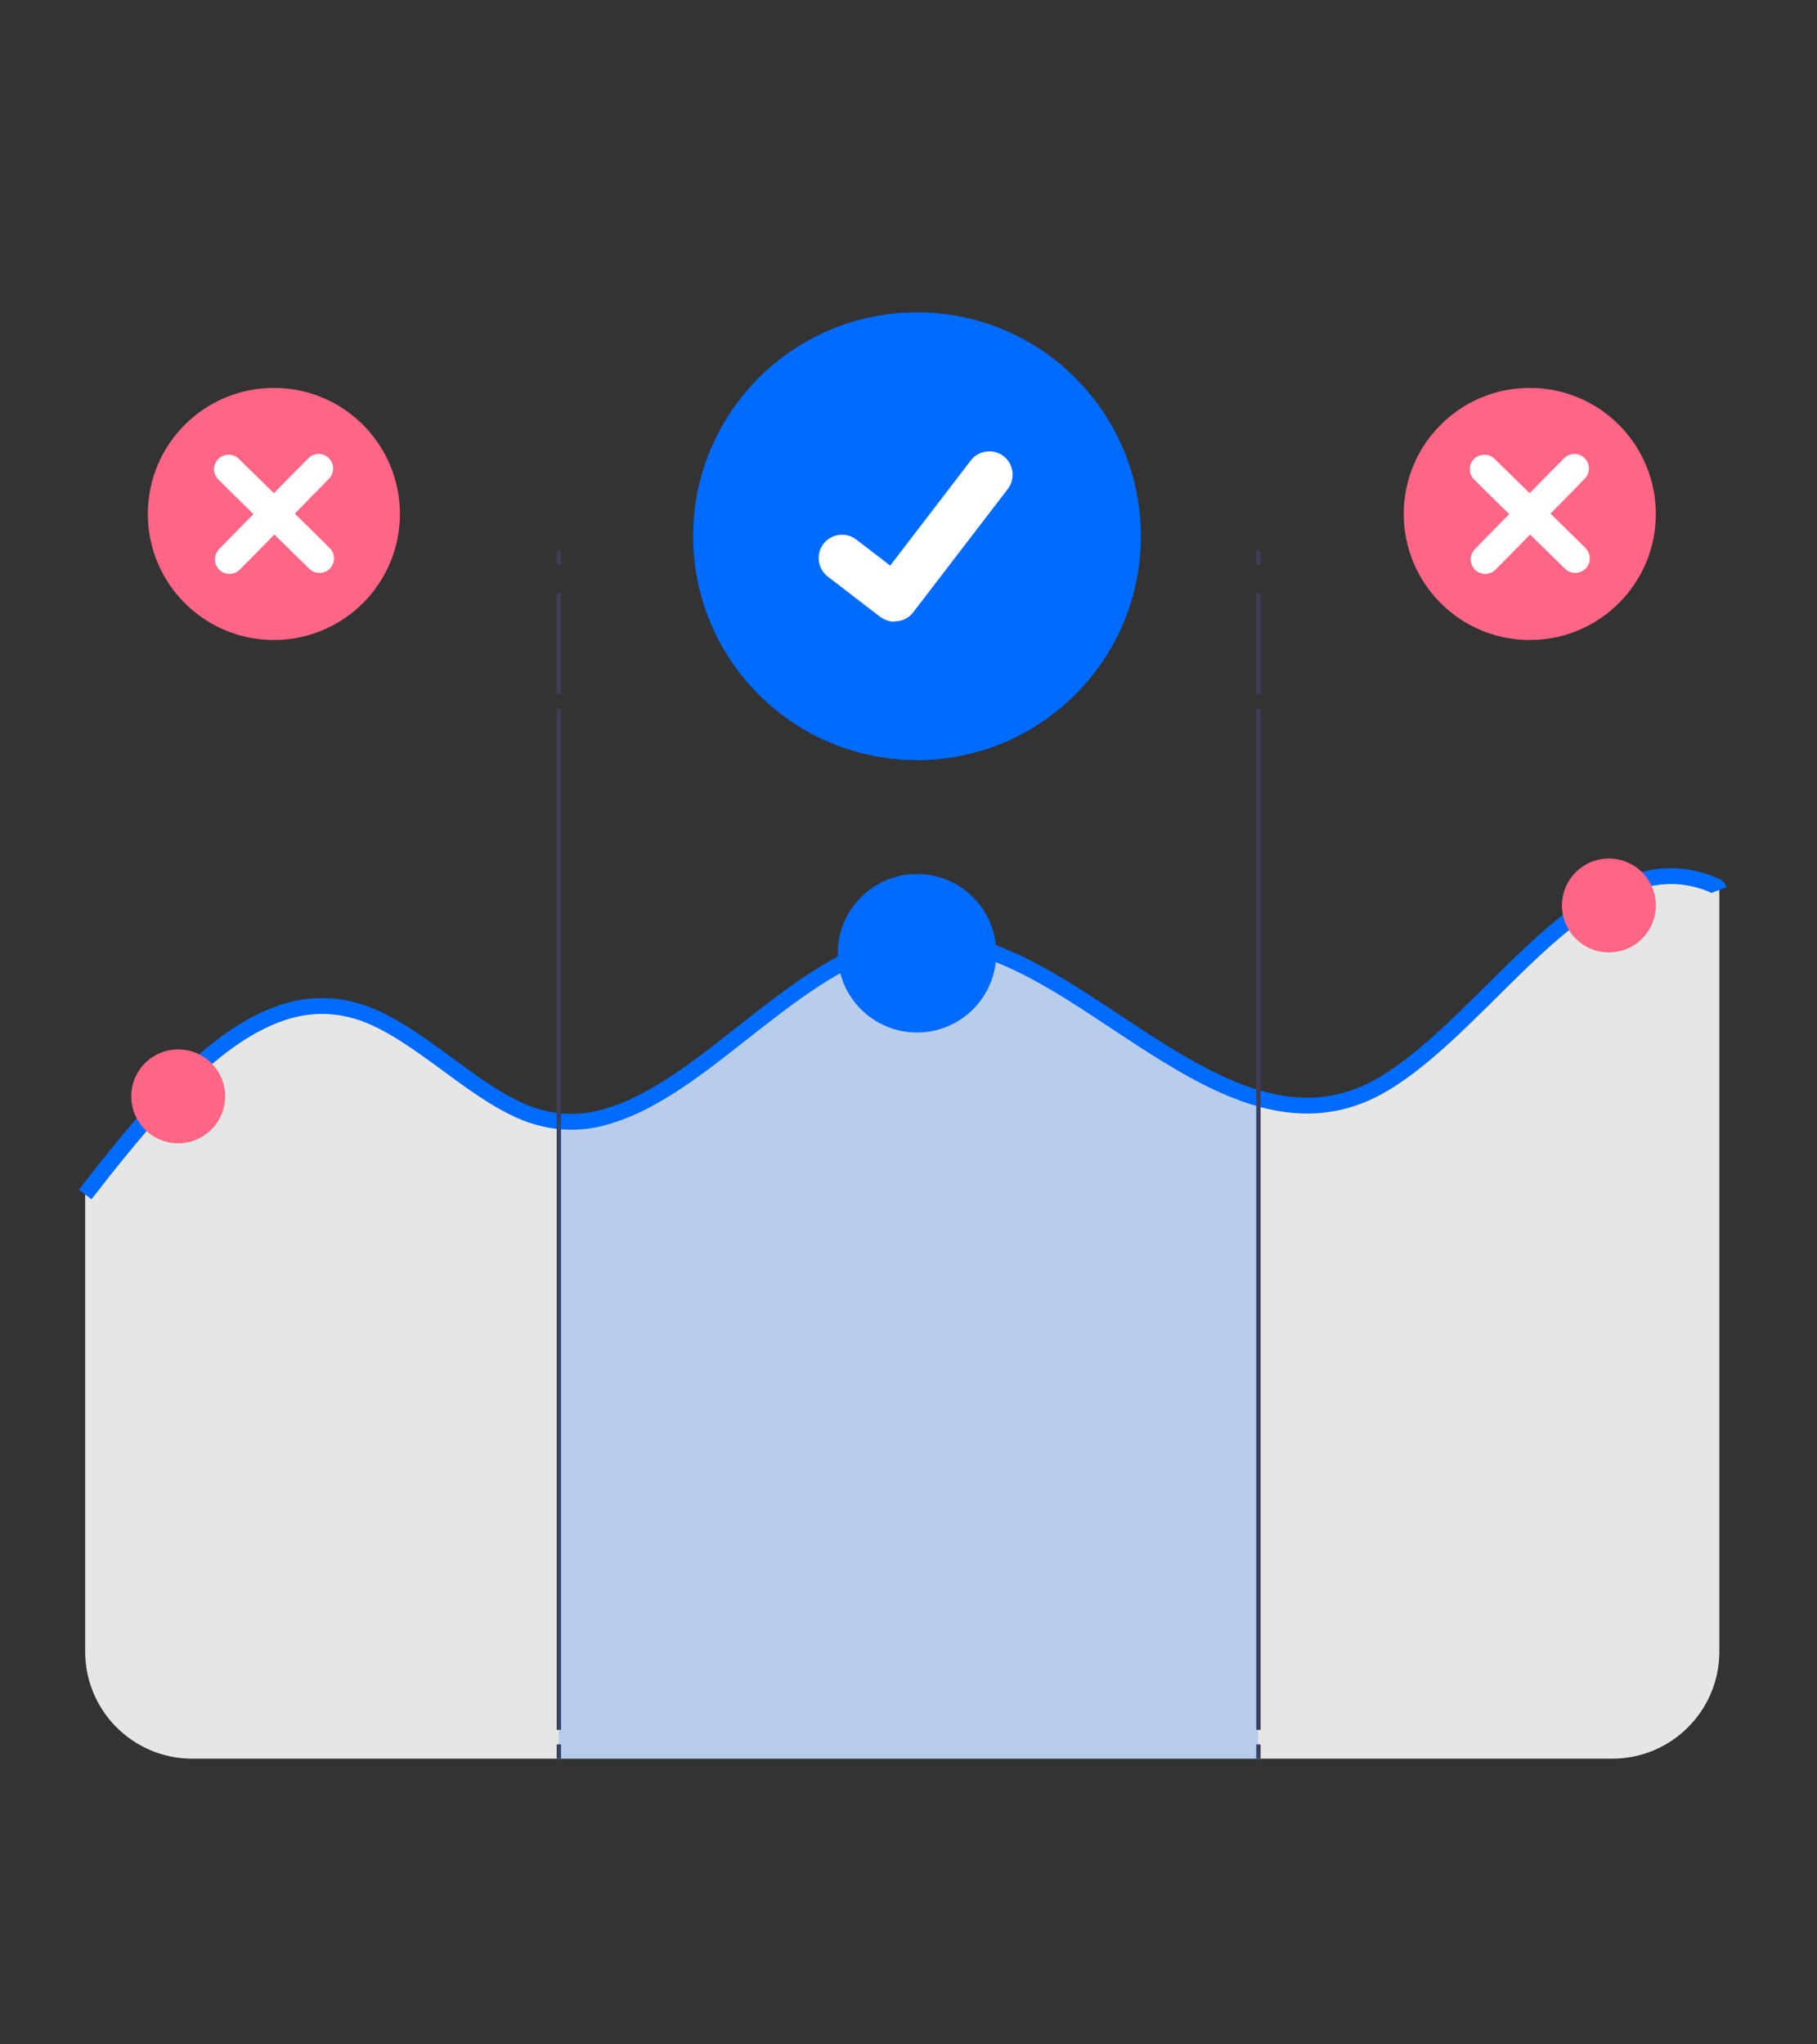
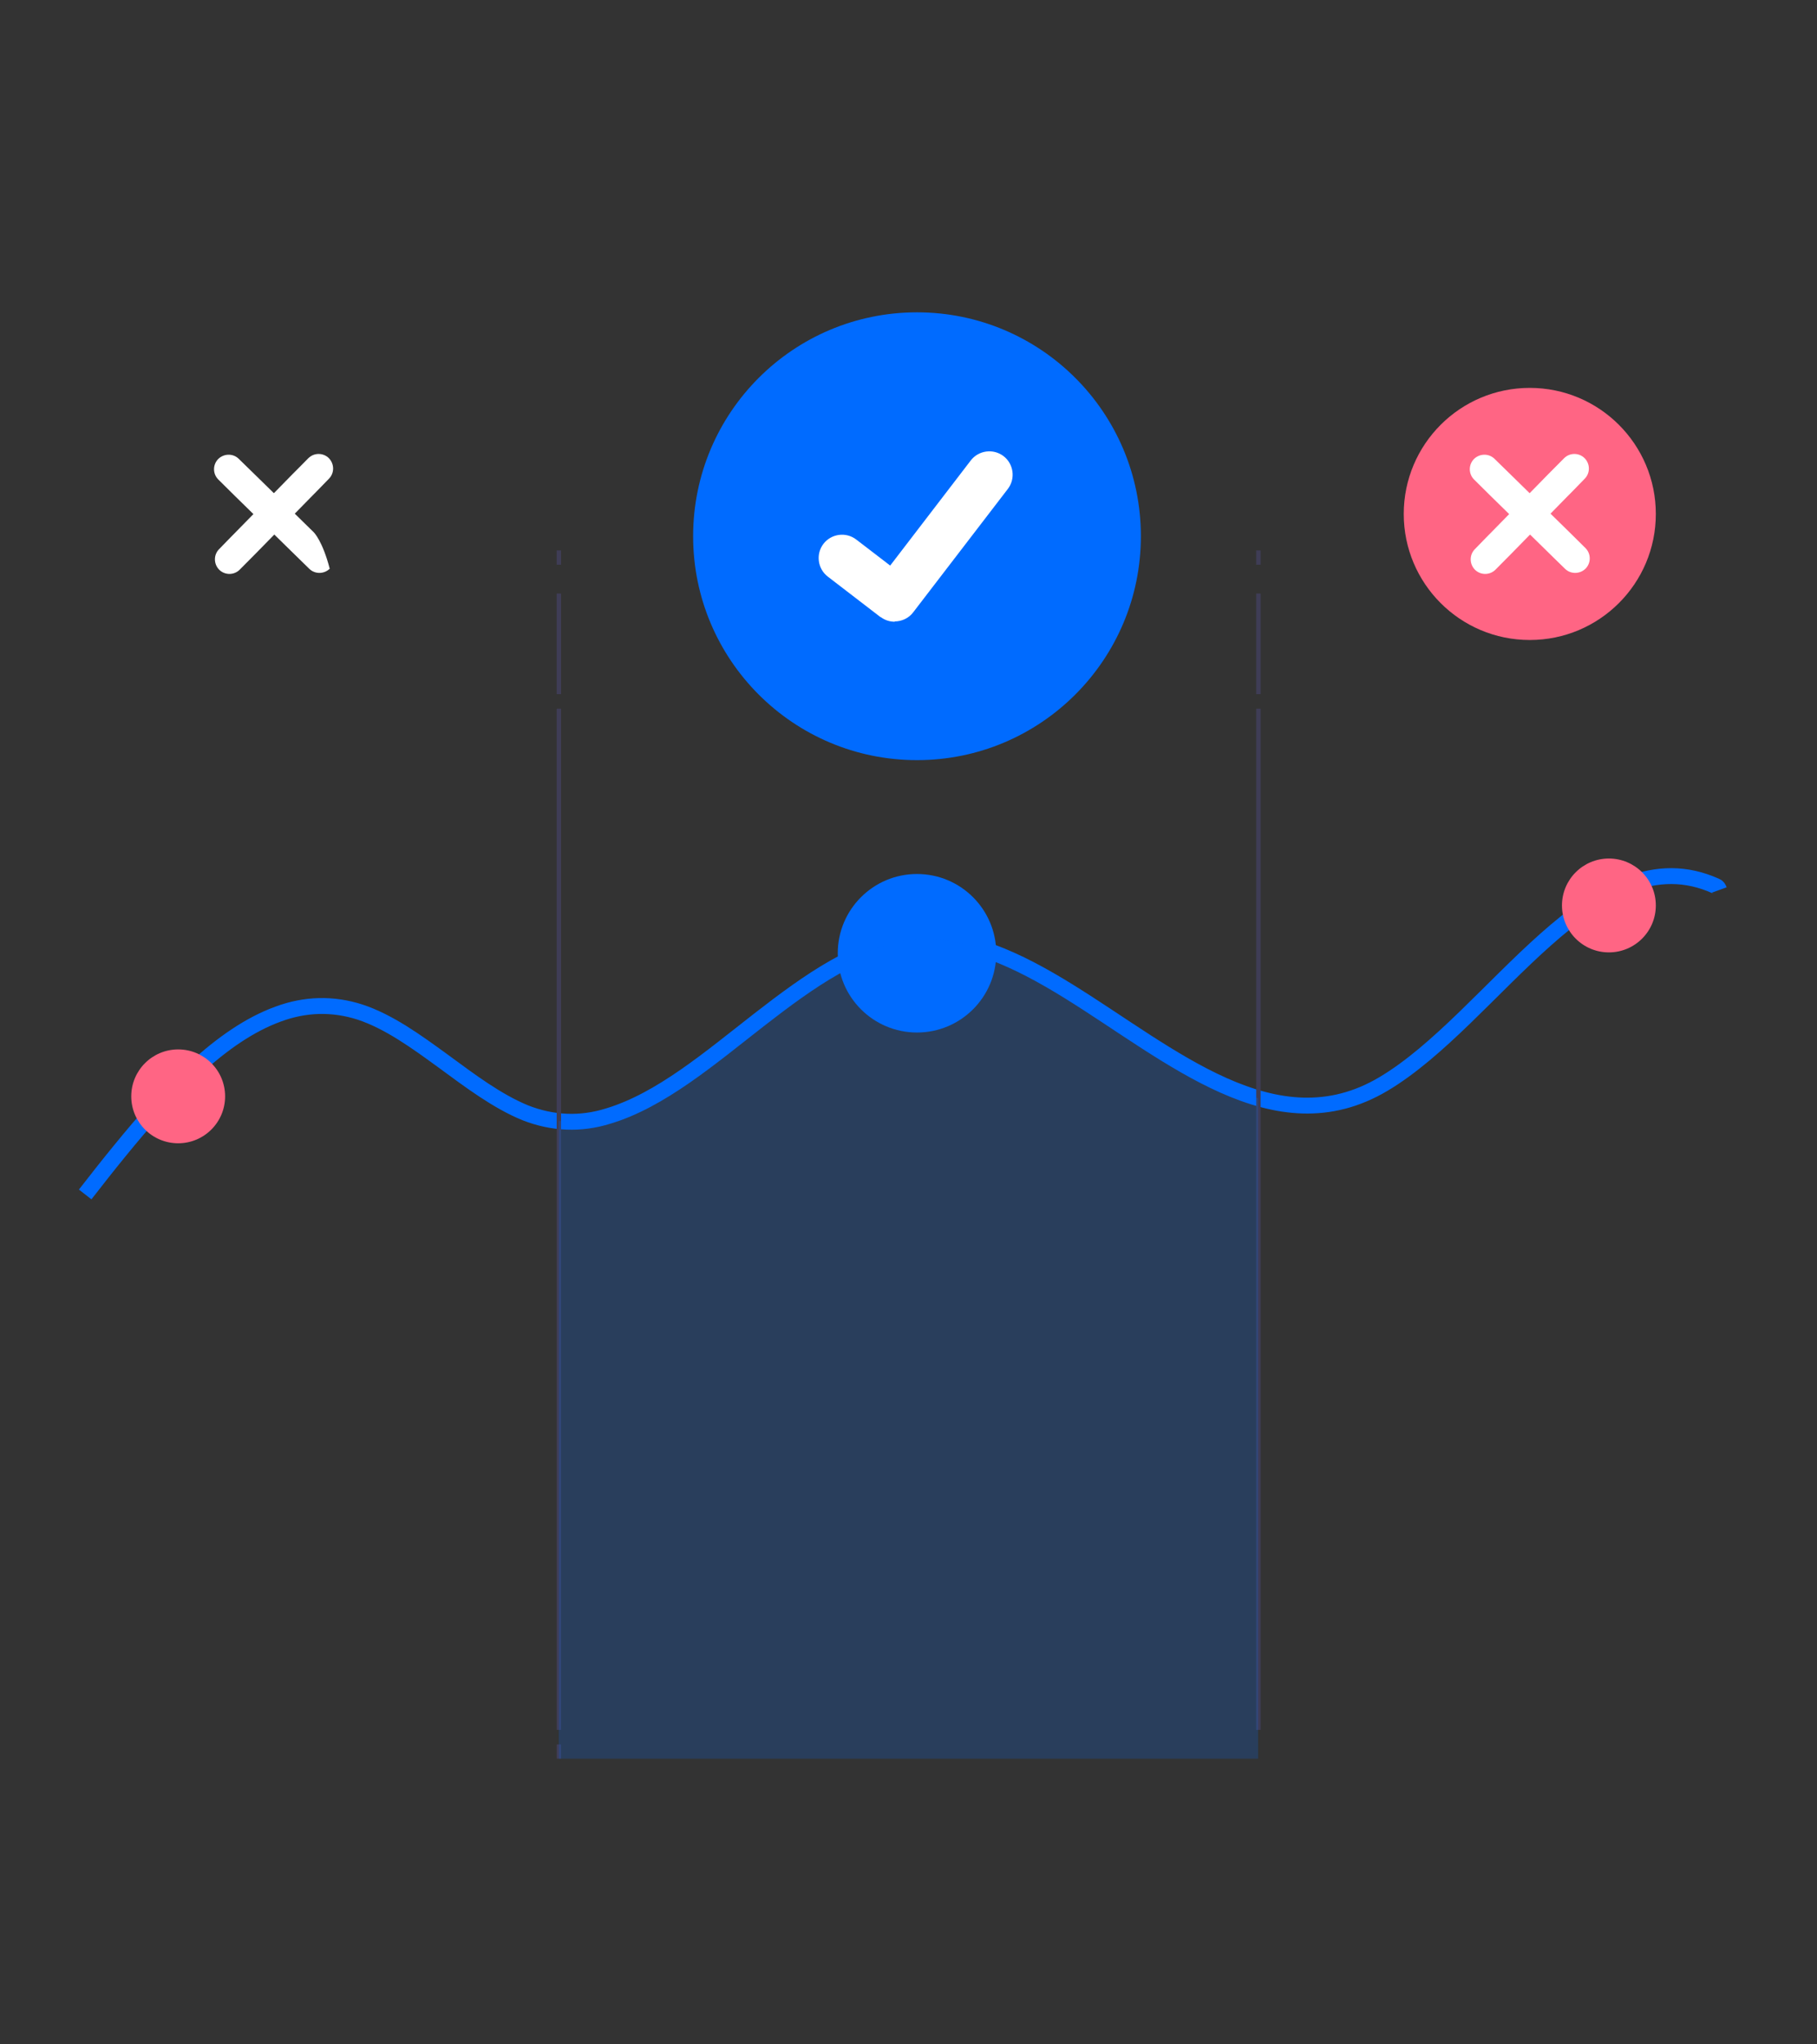
<svg xmlns="http://www.w3.org/2000/svg" width="64" height="72" viewBox="0 0 64 72" fill="none">
  <rect x="0" y="0" width="64" height="72" fill="#333333" stroke="none" />
-   <path d="M60.56 31.34V58.168C60.56 60.25 58.872 61.938 56.79 61.938H6.77C4.688 61.938 3 60.25 3 58.168V42.067C3.4 41.553 3.799 41.044 4.204 40.549C5.931 38.432 7.779 36.449 9.797 35.715C10.751 35.361 11.724 35.336 12.683 35.645C13.697 35.98 14.661 36.679 15.62 37.378C16.564 38.072 17.512 38.786 18.501 39.191C19.465 39.57 20.454 39.61 21.423 39.306C23.275 38.751 25.013 37.258 26.746 35.91C28.489 34.556 30.282 33.273 32.169 33.103C34.032 32.933 35.87 33.817 37.638 34.911C41.239 37.138 44.919 40.444 48.729 38.177C52.6 35.88 56.165 29.248 60.455 31.215C60.495 31.23 60.53 31.276 60.555 31.345L60.56 31.34Z" fill="#E6E6E6" />
  <path d="M3 42.067C3.4 41.553 3.799 41.044 4.204 40.549C5.931 38.432 7.779 36.449 9.797 35.715C10.751 35.361 11.724 35.336 12.683 35.645C13.697 35.98 14.661 36.679 15.62 37.378C16.564 38.072 17.512 38.786 18.501 39.191C19.465 39.57 20.454 39.61 21.423 39.306C23.275 38.751 25.013 37.258 26.746 35.91C28.489 34.556 30.282 33.273 32.169 33.103C34.032 32.933 35.87 33.817 37.638 34.911C41.239 37.138 44.919 40.444 48.729 38.177C52.6 35.88 56.165 29.248 60.455 31.215C60.495 31.23 60.53 31.276 60.555 31.345" stroke="#006BFF" stroke-width="0.559" stroke-miterlimit="10" />
  <path d="M32.299 36.364C33.841 36.364 35.091 35.115 35.091 33.573C35.091 32.031 33.841 30.781 32.299 30.781C30.758 30.781 29.508 32.031 29.508 33.573C29.508 35.115 30.758 36.364 32.299 36.364Z" fill="#006BFF" />
  <path d="M6.276 40.265C7.189 40.265 7.929 39.525 7.929 38.612C7.929 37.699 7.189 36.959 6.276 36.959C5.363 36.959 4.623 37.699 4.623 38.612C4.623 39.525 5.363 40.265 6.276 40.265Z" fill="#FF6584" />
  <path d="M56.67 33.542C57.583 33.542 58.323 32.802 58.323 31.889C58.323 30.976 57.583 30.236 56.67 30.236C55.757 30.236 55.017 30.976 55.017 31.889C55.017 32.802 55.757 33.542 56.67 33.542Z" fill="#FF6584" />
  <path d="M19.685 19.385V19.889" stroke="#3F3D56" stroke-width="0.155" stroke-miterlimit="10" />
  <path d="M19.685 20.903V24.449" stroke="#3F3D56" stroke-width="0.155" stroke-miterlimit="10" />
  <path d="M19.685 24.958V60.924" stroke="#3F3D56" stroke-width="0.155" stroke-miterlimit="10" />
  <path d="M19.685 61.434V61.938" stroke="#3F3D56" stroke-width="0.155" stroke-miterlimit="10" />
  <path d="M44.325 19.385V19.889" stroke="#3F3D56" stroke-width="0.155" stroke-miterlimit="10" />
  <path d="M44.325 20.903V24.449" stroke="#3F3D56" stroke-width="0.155" stroke-miterlimit="10" />
  <path d="M44.325 24.958V60.924" stroke="#3F3D56" stroke-width="0.155" stroke-miterlimit="10" />
-   <path d="M44.325 61.434V61.938" stroke="#3F3D56" stroke-width="0.155" stroke-miterlimit="10" />
  <path opacity="0.2" d="M37.638 34.911C35.87 33.817 34.032 32.938 32.17 33.103C30.282 33.273 28.489 34.551 26.746 35.91C25.013 37.258 23.275 38.746 21.423 39.305C20.843 39.485 20.259 39.54 19.68 39.48V61.938H44.315V38.676C42.053 38.022 39.825 36.269 37.633 34.911H37.638Z" fill="#006BFF" />
  <path d="M32.299 26.771C36.654 26.771 40.185 23.24 40.185 18.885C40.185 14.53 36.654 11 32.299 11C27.944 11 24.414 14.53 24.414 18.885C24.414 23.24 27.944 26.771 32.299 26.771Z" fill="#006BFF" />
  <path d="M31.515 21.896C31.335 21.896 31.166 21.841 31.021 21.732H31.011L29.158 20.308C28.799 20.034 28.729 19.514 29.003 19.155C29.278 18.795 29.797 18.725 30.157 19L31.355 19.919L34.192 16.218C34.467 15.859 34.986 15.789 35.346 16.063L35.326 16.088L35.346 16.063C35.705 16.338 35.775 16.857 35.501 17.217L32.164 21.567C32.01 21.771 31.765 21.886 31.51 21.886L31.515 21.896Z" fill="white" />
  <path d="M53.883 22.54C56.335 22.54 58.323 20.553 58.323 18.101C58.323 15.649 56.335 13.661 53.883 13.661C51.431 13.661 49.444 15.649 49.444 18.101C49.444 20.553 51.431 22.54 53.883 22.54Z" fill="#FF6584" />
  <path d="M54.467 19.389C54.507 19.429 54.847 19.764 55.127 20.034C55.326 20.228 55.646 20.223 55.846 20.029C56.045 19.829 56.045 19.504 55.846 19.304C55.591 19.055 55.296 18.76 55.276 18.74L53.299 16.802C53.259 16.762 52.919 16.428 52.64 16.158C52.44 15.963 52.12 15.969 51.92 16.163C51.721 16.363 51.721 16.688 51.92 16.887C52.175 17.137 52.47 17.432 52.49 17.452L54.467 19.389Z" fill="white" />
  <path d="M52.59 18.685C52.55 18.725 52.215 19.064 51.946 19.344C51.751 19.544 51.756 19.864 51.95 20.063C52.15 20.263 52.475 20.263 52.675 20.063C52.924 19.809 53.219 19.514 53.239 19.494L55.176 17.516C55.217 17.477 55.551 17.137 55.821 16.857C56.016 16.657 56.011 16.338 55.816 16.138C55.616 15.938 55.291 15.938 55.092 16.138C54.842 16.393 54.547 16.687 54.527 16.707L52.59 18.685Z" fill="white" />
-   <path d="M9.647 22.54C12.099 22.54 14.086 20.553 14.086 18.101C14.086 15.649 12.099 13.661 9.647 13.661C7.195 13.661 5.207 15.649 5.207 18.101C5.207 20.553 7.195 22.54 9.647 22.54Z" fill="#FF6584" />
-   <path d="M10.236 19.389C10.276 19.429 10.616 19.764 10.895 20.034C11.095 20.228 11.415 20.223 11.614 20.029C11.814 19.829 11.814 19.504 11.614 19.304C11.36 19.055 11.065 18.76 11.045 18.74L9.068 16.802C9.028 16.762 8.688 16.428 8.408 16.158C8.209 15.963 7.889 15.969 7.689 16.163C7.489 16.363 7.489 16.688 7.689 16.887C7.944 17.137 8.239 17.432 8.259 17.452L10.236 19.389Z" fill="white" />
+   <path d="M10.236 19.389C10.276 19.429 10.616 19.764 10.895 20.034C11.095 20.228 11.415 20.223 11.614 20.029C11.36 19.055 11.065 18.76 11.045 18.74L9.068 16.802C9.028 16.762 8.688 16.428 8.408 16.158C8.209 15.963 7.889 15.969 7.689 16.163C7.489 16.363 7.489 16.688 7.689 16.887C7.944 17.137 8.239 17.432 8.259 17.452L10.236 19.389Z" fill="white" />
  <path d="M8.358 18.685C8.318 18.725 7.984 19.064 7.714 19.344C7.519 19.544 7.524 19.864 7.719 20.063C7.919 20.263 8.244 20.263 8.443 20.063C8.693 19.809 8.988 19.514 9.008 19.494L10.945 17.516C10.985 17.477 11.32 17.137 11.589 16.857C11.784 16.657 11.779 16.338 11.585 16.138C11.385 15.938 11.06 15.938 10.86 16.138C10.611 16.393 10.316 16.687 10.296 16.707L8.358 18.685Z" fill="white" />
</svg>